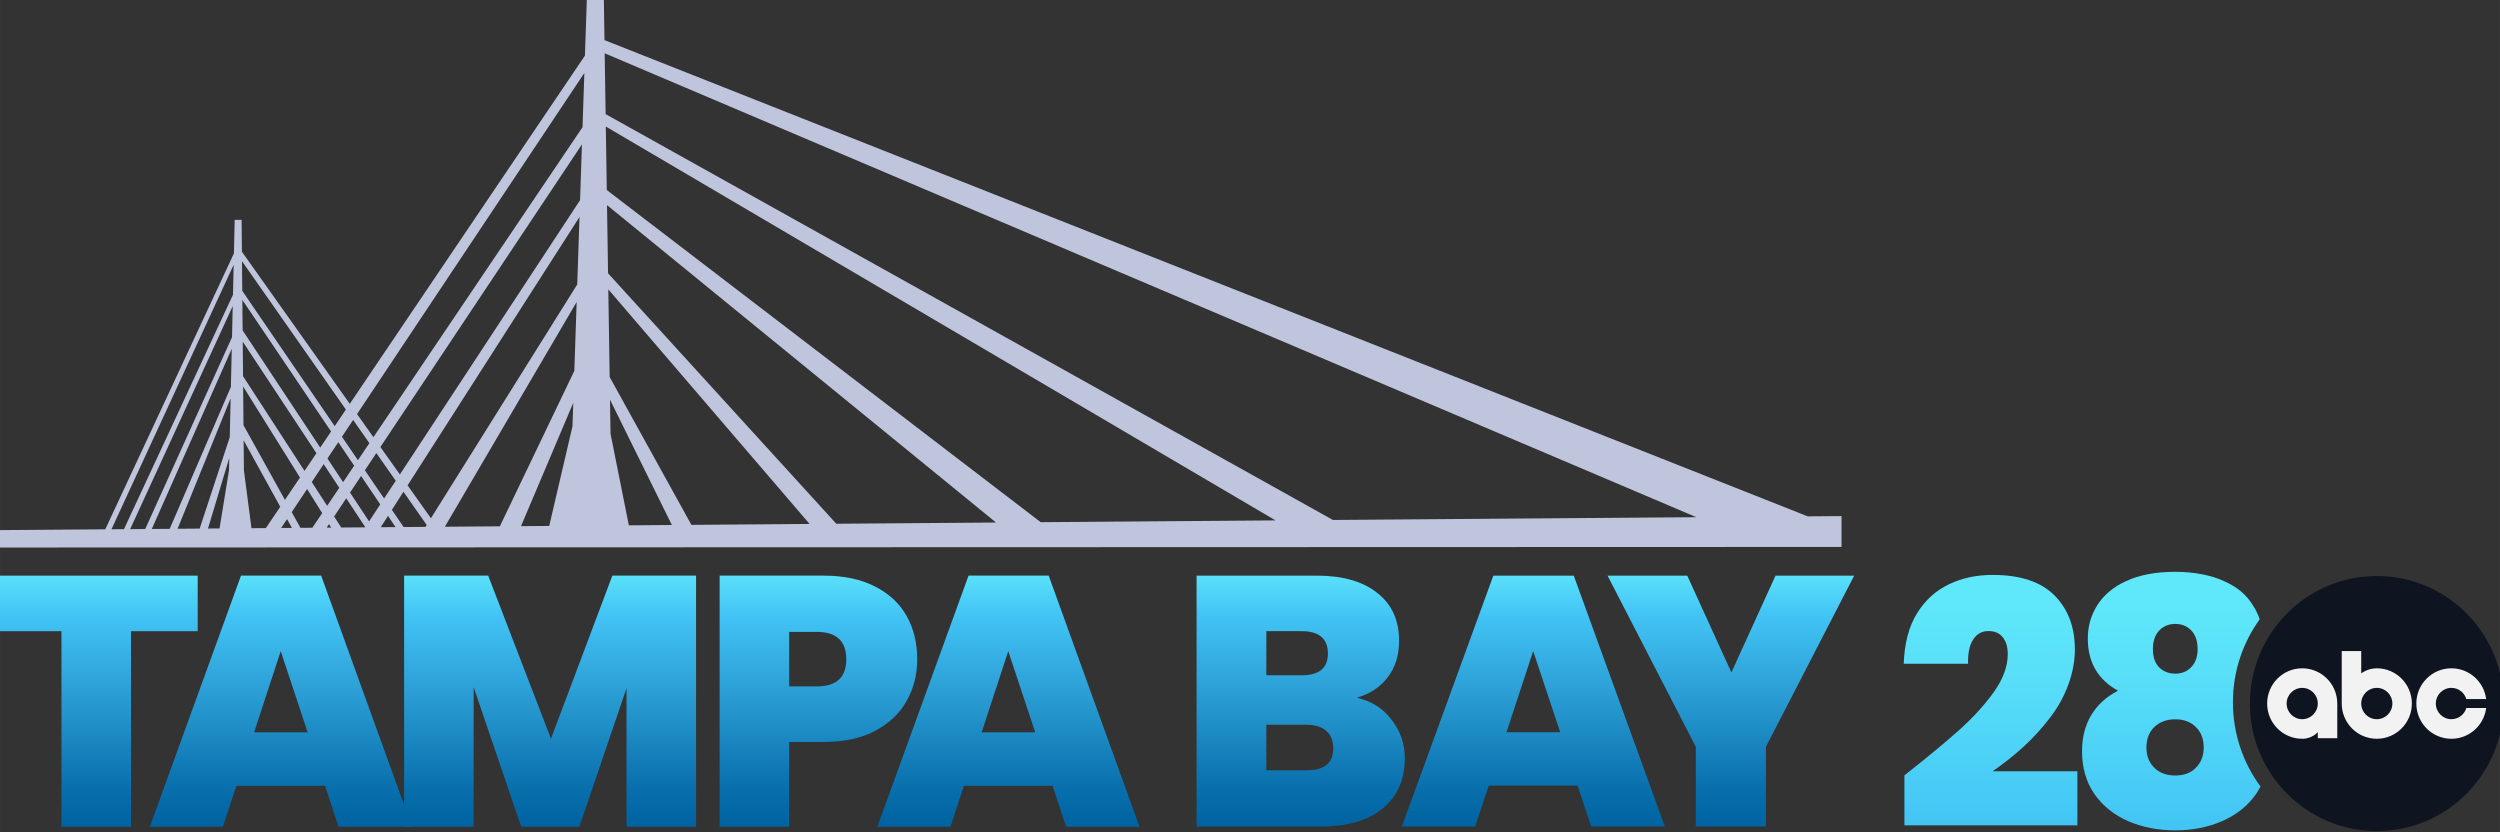
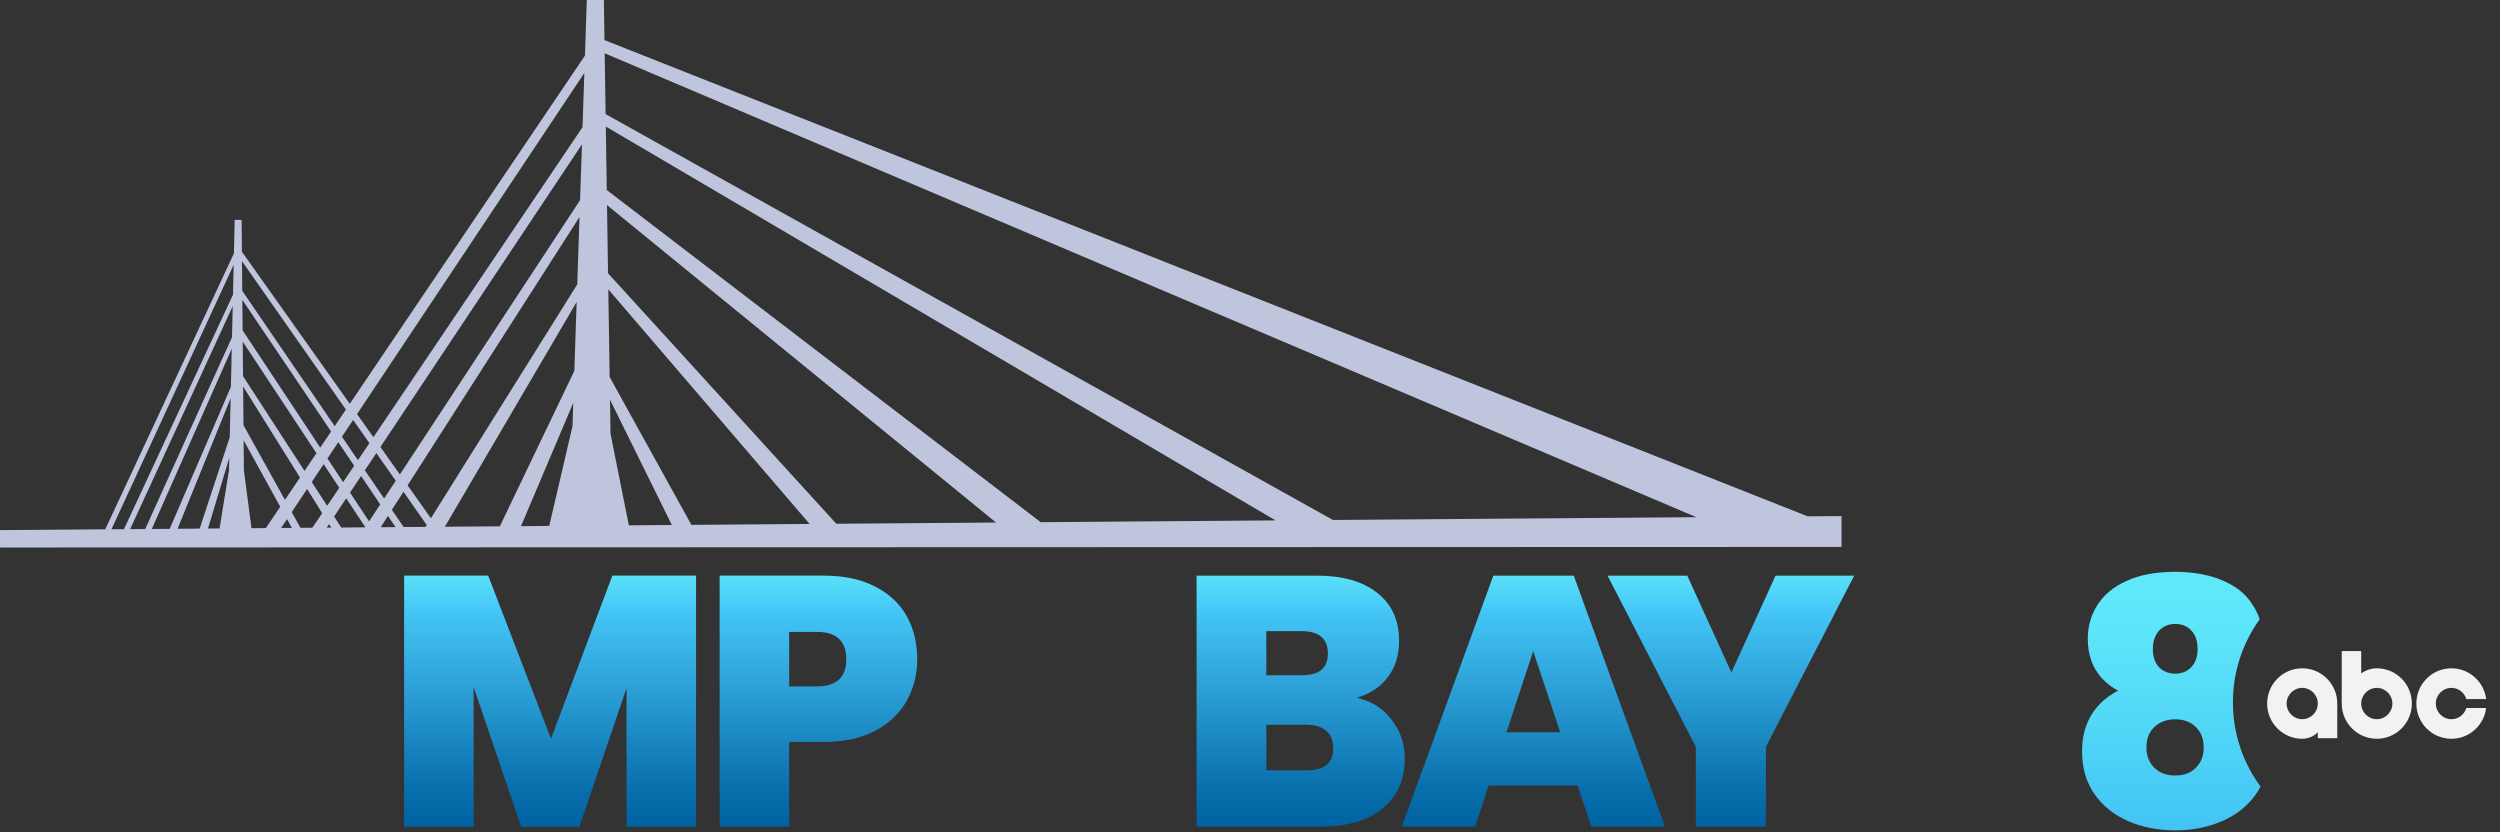
<svg xmlns="http://www.w3.org/2000/svg" xmlns:xlink="http://www.w3.org/1999/xlink" id="svg8" version="1.1" viewBox="0 0 264.583 88.107" height="182.483" width="547.997">
  <rect x="0" y="0" width="264.583" height="88.107" fill="#333333" stroke="none" />
  <defs id="defs2">
    <linearGradient id="linearGradient2929">
      <stop id="stop2925" offset="0" style="stop-color:#0063a1;stop-opacity:1" />
      <stop style="stop-color:#076dab;stop-opacity:1" offset="0.134" id="stop2948" />
      <stop style="stop-color:#2a9dd4;stop-opacity:1" offset="0.524" id="stop2935" />
      <stop style="stop-color:#43c5f6;stop-opacity:1" offset="0.85" id="stop2933" />
      <stop id="stop2927" offset="1" style="stop-color:#5ae0f9;stop-opacity:1" />
    </linearGradient>
    <linearGradient id="linearGradient2876">
      <stop id="stop2872" offset="0" style="stop-color:#42c4f4;stop-opacity:1;" />
      <stop style="stop-color:#54daf8;stop-opacity:1" offset="0.481" id="stop2882" />
      <stop id="stop2892" offset="0.583" style="stop-color:#58def8;stop-opacity:1" />
      <stop style="stop-color:#5ae1f9;stop-opacity:1" offset="0.669" id="stop2894" />
      <stop id="stop2884" offset="0.811" style="stop-color:#5de5f9;stop-opacity:1" />
      <stop style="stop-color:#5ee5fa;stop-opacity:1" offset="0.836" id="stop2886" />
      <stop id="stop2890" offset="0.914" style="stop-color:#5fe7fa;stop-opacity:1" />
      <stop id="stop2874" offset="1" style="stop-color:#60e8fa;stop-opacity:1" />
    </linearGradient>
    <linearGradient gradientUnits="userSpaceOnUse" y2="-366.51" x2="-1210.818" y1="150.397" x1="-1210.818" id="linearGradient2963" xlink:href="#linearGradient2929" />
    <linearGradient gradientUnits="userSpaceOnUse" y2="688.685" x2="-1152.343" y1="738.032" x1="-1152.343" id="linearGradient5947" xlink:href="#linearGradient2876" />
    <linearGradient gradientUnits="userSpaceOnUse" y2="688.685" x2="-1152.344" y1="738.032" x1="-1152.344" id="linearGradient5981" xlink:href="#linearGradient2876" />
    <linearGradient y2="-366.51" x2="-1210.818" y1="150.397" x1="-1210.818" gradientUnits="userSpaceOnUse" id="linearGradient1076" xlink:href="#linearGradient2929" />
    <linearGradient y2="-366.51" x2="-1210.818" y1="150.397" x1="-1210.818" gradientUnits="userSpaceOnUse" id="linearGradient1078" xlink:href="#linearGradient2929" />
    <linearGradient y2="-366.51" x2="-1210.818" y1="150.397" x1="-1210.818" gradientUnits="userSpaceOnUse" id="linearGradient1080" xlink:href="#linearGradient2929" />
    <linearGradient y2="-366.51" x2="-1210.818" y1="150.397" x1="-1210.818" gradientUnits="userSpaceOnUse" id="linearGradient1082" xlink:href="#linearGradient2929" />
    <linearGradient y2="-366.51" x2="-1210.818" y1="150.397" x1="-1210.818" gradientUnits="userSpaceOnUse" id="linearGradient1084" xlink:href="#linearGradient2929" />
    <linearGradient y2="-366.51" x2="-1210.818" y1="150.397" x1="-1210.818" gradientUnits="userSpaceOnUse" id="linearGradient1086" xlink:href="#linearGradient2929" />
    <linearGradient y2="688.685" x2="-1152.343" y1="738.032" x1="-1152.343" gradientUnits="userSpaceOnUse" id="linearGradient1088" xlink:href="#linearGradient2876" />
    <linearGradient y2="688.685" x2="-1152.344" y1="738.032" x1="-1152.344" gradientUnits="userSpaceOnUse" id="linearGradient1090" xlink:href="#linearGradient2876" />
    <linearGradient gradientUnits="userSpaceOnUse" y2="210.934" x2="-3565.193" y1="727.841" x1="-3565.193" id="linearGradient1135" xlink:href="#linearGradient2929" />
    <linearGradient gradientUnits="userSpaceOnUse" y2="210.934" x2="-3565.193" y1="727.841" x1="-3565.193" id="linearGradient1137" xlink:href="#linearGradient2929" />
    <linearGradient gradientUnits="userSpaceOnUse" y2="210.934" x2="-3565.193" y1="727.841" x1="-3565.193" id="linearGradient1139" xlink:href="#linearGradient2929" />
  </defs>
  <g transform="translate(1207.347,372.892)" id="layer1">
    <g transform="matrix(0.209,0,0,0.209,-955.37,-225.349)" id="g2461">
      <g id="g1048" style="fill:url(#linearGradient1086);fill-opacity:1" transform="matrix(0.245,0,0,0.246,-877.859,-324.297)">
-         <path d="m -929.269,-366.51 v 114.379 H -1067.111 v 402.528 h -143.707 l -4e-4,-402.528 h -136.376 v -114.379 z" style="font-style:normal;font-variant:normal;font-weight:800;font-stretch:normal;font-size:medium;line-height:1.25;font-family:Poppins;-inkscape-font-specification:'Poppins Ultra-Bold';font-variant-ligatures:normal;font-variant-caps:normal;font-variant-numeric:normal;font-feature-settings:normal;text-align:start;letter-spacing:0px;word-spacing:-53.223px;writing-mode:lr-tb;text-anchor:start;fill:url(#linearGradient1076);fill-opacity:1;stroke:none;stroke-width:7.133px;stroke-linecap:butt;stroke-linejoin:miter;stroke-opacity:1" id="path1038" />
-         <path d="m -666.018,66.079 h -183.3 l -27.862,84.318 h -151.039 l 188.433,-516.907 h 165.704 l 187.7,516.907 h -151.773 z m -35.927,-109.98 -55.723,-167.17 -54.99,167.17 z" style="font-style:normal;font-variant:normal;font-weight:800;font-stretch:normal;font-size:medium;line-height:1.25;font-family:Poppins;-inkscape-font-specification:'Poppins Ultra-Bold';font-variant-ligatures:normal;font-variant-caps:normal;font-variant-numeric:normal;font-feature-settings:normal;text-align:start;letter-spacing:0px;word-spacing:-53.223px;writing-mode:lr-tb;text-anchor:start;fill:url(#linearGradient1078);fill-opacity:1;stroke:none;stroke-width:7.133px;stroke-linecap:butt;stroke-linejoin:miter;stroke-opacity:1" id="path1040" />
        <path d="m 100.793,-366.51 v 516.907 H -42.914 v -285.215 l -97.516,285.215 h -120.245 l -98.249,-287.415 v 287.415 h -143.708 v -516.907 h 173.769 L -199.086,-30.704 -72.242,-366.51 Z" style="font-style:normal;font-variant:normal;font-weight:800;font-stretch:normal;font-size:medium;line-height:1.25;font-family:Poppins;-inkscape-font-specification:'Poppins Ultra-Bold';font-variant-ligatures:normal;font-variant-caps:normal;font-variant-numeric:normal;font-feature-settings:normal;text-align:start;letter-spacing:0px;word-spacing:-53.223px;writing-mode:lr-tb;text-anchor:start;fill:url(#linearGradient1080);fill-opacity:1;stroke:none;stroke-width:7.133px;stroke-linecap:butt;stroke-linejoin:miter;stroke-opacity:1" id="path1042" />
        <path d="m 557.911,-194.208 q 0,46.925 -21.996,85.785 -21.263,38.126 -65.255,61.589 -43.259,22.729 -106.314,22.729 H 293.225 V 150.397 H 149.518 v -516.907 h 214.828 q 62.322,0 105.581,21.996 43.992,21.996 65.988,60.856 21.996,38.86 21.996,89.451 z m -207.496,55.723 q 60.856,0 60.856,-55.723 0,-56.457 -60.856,-56.457 h -57.19 v 112.18 z" style="font-style:normal;font-variant:normal;font-weight:800;font-stretch:normal;font-size:medium;line-height:1.25;font-family:Poppins;-inkscape-font-specification:'Poppins Ultra-Bold';font-variant-ligatures:normal;font-variant-caps:normal;font-variant-numeric:normal;font-feature-settings:normal;text-align:start;letter-spacing:0px;word-spacing:-53.223px;writing-mode:lr-tb;text-anchor:start;fill:url(#linearGradient1082);fill-opacity:1;stroke:none;stroke-width:7.133px;stroke-linecap:butt;stroke-linejoin:miter;stroke-opacity:1" id="path1044" />
-         <path d="M 837.713,66.079 H 654.413 L 626.551,150.397 H 475.512 l 188.433,-516.907 h 165.704 l 187.699,516.907 H 865.575 Z M 801.786,-43.901 746.063,-211.071 691.073,-43.901 Z" style="font-style:normal;font-variant:normal;font-weight:800;font-stretch:normal;font-size:medium;line-height:1.25;font-family:Poppins;-inkscape-font-specification:'Poppins Ultra-Bold';font-variant-ligatures:normal;font-variant-caps:normal;font-variant-numeric:normal;font-feature-settings:normal;text-align:start;letter-spacing:0px;word-spacing:-53.223px;writing-mode:lr-tb;text-anchor:start;fill:url(#linearGradient1084);fill-opacity:1;stroke:none;stroke-width:7.133px;stroke-linecap:butt;stroke-linejoin:miter;stroke-opacity:1" id="path1046" />
      </g>
      <g transform="matrix(2.615,0,0,2.615,-903.44,-797.865)" id="g1070">
        <g transform="matrix(0.094,0,0,0.094,229.966,126.793)" style="fill:#0063a1;fill-opacity:1" id="g1056">
          <path id="path1050" style="font-style:normal;font-variant:normal;font-weight:800;font-stretch:normal;font-size:medium;line-height:1.25;font-family:Poppins;-inkscape-font-specification:'Poppins Ultra-Bold';font-variant-ligatures:normal;font-variant-caps:normal;font-variant-numeric:normal;font-feature-settings:normal;text-align:start;letter-spacing:0px;word-spacing:-53.071px;writing-mode:lr-tb;text-anchor:start;fill:url(#linearGradient1139);fill-opacity:1;stroke:none;stroke-width:7.133px;stroke-linecap:butt;stroke-linejoin:miter;stroke-opacity:1" d="m -880.878,462.422 q 45.459,10.265 71.854,45.459 27.128,34.46 27.128,79.186 0,65.988 -45.459,103.381 -45.459,37.393 -127.577,37.393 H -1210.819 V 210.934 h 247.822 q 79.186,0 123.911,35.194 45.459,35.194 45.459,98.982 0,45.459 -24.196,76.253 -23.462,30.061 -63.055,41.059 z M -1067.111,416.23 h 72.587 q 54.257,0 54.257,-44.725 0,-46.192 -54.257,-46.192 h -72.587 z m 83.585,195.765 q 54.257,0 54.257,-45.459 0,-23.462 -14.664,-35.927 -13.931,-12.464 -40.326,-12.464 h -82.852 v 93.85 z" />
          <path id="path1052" style="font-style:normal;font-variant:normal;font-weight:800;font-stretch:normal;font-size:medium;line-height:1.25;font-family:Poppins;-inkscape-font-specification:'Poppins Ultra-Bold';font-variant-ligatures:normal;font-variant-caps:normal;font-variant-numeric:normal;font-feature-settings:normal;text-align:start;letter-spacing:0px;word-spacing:-53.071px;writing-mode:lr-tb;text-anchor:start;fill:url(#linearGradient1137);fill-opacity:1;stroke:none;stroke-width:7.133px;stroke-linecap:butt;stroke-linejoin:miter;stroke-opacity:1" d="m -425.739,643.523 h -183.3 l -27.862,84.318 H -787.941 l 188.433,-516.907 h 165.704 L -246.105,727.841 h -151.773 z m -35.927,-109.98 -55.723,-167.17 -54.99,167.17 z" />
          <path id="path1054" style="font-style:normal;font-variant:normal;font-weight:800;font-stretch:normal;font-size:medium;line-height:1.25;font-family:Poppins;-inkscape-font-specification:'Poppins Ultra-Bold';font-variant-ligatures:normal;font-variant-caps:normal;font-variant-numeric:normal;font-feature-settings:normal;text-align:start;letter-spacing:0px;word-spacing:-53.071px;writing-mode:lr-tb;text-anchor:start;fill:url(#linearGradient1135);fill-opacity:1;stroke:none;stroke-width:7.133px;stroke-linecap:butt;stroke-linejoin:miter;stroke-opacity:1" d="M 143.907,210.934 -37.927,563.604 V 727.841 H -182.368 V 563.604 L -364.202,210.934 h 164.237 l 90.917,199.431 90.917,-199.431 z" />
        </g>
        <g id="g1068" transform="matrix(1,0,0,1.005,1451.169,-545.89)">
          <g id="g1062" transform="matrix(0.094,0,0,0.094,-1221.203,669.11)">
-             <path style="fill:#0e1521;fill-opacity:1;stroke-width:0.106" id="path1058" d="m 1481.933,474.45 c 0,144.378 -117.041,261.419 -261.419,261.419 -144.378,0 -261.419,-117.041 -261.419,-261.419 0,-144.378 117.041,-261.419 261.419,-261.419 144.378,0 261.419,117.041 261.419,261.419 z" />
            <path id="path1060" d="m 1148.289,366.951 h 40.126 v 45.832 c 0,0 12.641,-10.556 32.1,-10.556 39.888,0 72.224,32.335 72.224,72.224 0,39.889 -32.339,72.225 -72.227,72.224 -39.888,0 -72.224,-32.335 -72.224,-72.224 z m -81.446,35.276 c 39.888,0 72.224,32.335 72.224,72.224 v 0 71.052 h -40.126 v -12.437 c 0,0 -11.133,13.608 -32.1,13.608 -39.889,0 -72.224,-32.335 -72.224,-72.224 0,-39.888 32.335,-72.224 72.224,-72.224 z m 307.342,0 c 36.772,0 67.103,27.486 71.623,63.029 h -40.875 c -3.955,-13.244 -16.216,-22.906 -30.747,-22.906 -17.728,0 -32.1,14.372 -32.1,32.1 0,17.728 14.371,32.1 32.1,32.1 14.531,0 26.792,-9.662 30.747,-22.906 h 40.875 c -4.519,35.545 -34.852,63.031 -71.623,63.029 -39.888,0 -72.224,-32.335 -72.224,-72.224 0,-39.888 32.335,-72.224 72.224,-72.224 z m -307.342,40.123 c -17.728,0 -32.1,14.372 -32.1,32.1 0,17.728 14.372,32.1 32.1,32.1 17.729,0 32.1,-14.372 32.1,-32.1 0,-17.728 -14.372,-32.1 -32.1,-32.1 z m 153.67,0 c -17.729,0 -32.1,14.373 -32.1,32.1 0,17.729 14.372,32.1 32.1,32.1 17.729,0 32.1,-14.373 32.1,-32.1 0,-17.728 -14.372,-32.1 -32.1,-32.1 z" style="fill:#f2f2f2;fill-opacity:1;stroke-width:0.106" />
          </g>
          <path style="font-style:normal;font-variant:normal;font-weight:800;font-stretch:normal;font-size:medium;line-height:1.25;font-family:Poppins;-inkscape-font-specification:'Poppins Ultra-Bold';font-variant-ligatures:normal;font-variant-caps:normal;font-variant-numeric:normal;font-feature-settings:normal;text-align:start;letter-spacing:0px;word-spacing:-53.071px;writing-mode:lr-tb;text-anchor:start;fill:url(#linearGradient1088);fill-opacity:1;stroke:none;stroke-width:0.639px;stroke-linecap:butt;stroke-linejoin:miter;stroke-opacity:1" d="m -1145.505,688.329 c -3.719,0 -6.941,0.591 -9.479,1.772 -2.538,1.138 -4.347,2.691 -5.616,4.66 -1.225,1.925 -1.838,4.069 -1.838,6.432 0,4.55 1.947,7.897 5.841,10.041 -2.275,1.181 -4.003,2.756 -5.185,4.725 -1.181,1.969 -1.772,4.288 -1.772,6.957 0,3.194 0.809,5.95 2.428,8.269 1.619,2.275 3.785,4.003 6.497,5.185 2.756,1.181 5.797,1.772 9.123,1.772 3.325,0 6.344,-0.591 9.057,-1.772 2.756,-1.181 4.944,-2.91 6.563,-5.185 0.333,-0.476 0.631,-0.971 0.895,-1.485 -3.358,-4.533 -5.345,-10.144 -5.345,-16.219 0,-5.977 1.923,-11.504 5.183,-15.998 -0.314,-0.951 -0.755,-1.859 -1.324,-2.722 -1.225,-1.969 -2.919,-3.447 -5.457,-4.585 -2.538,-1.181 -5.853,-1.847 -9.572,-1.847 z m 0,10.041 c 1.312,0 2.363,0.438 3.15,1.313 0.787,0.831 1.181,2.013 1.181,3.544 0,1.488 -0.416,2.647 -1.247,3.478 -0.787,0.831 -1.816,1.247 -3.084,1.247 -1.269,0 -2.319,-0.416 -3.15,-1.247 -0.787,-0.831 -1.181,-1.991 -1.181,-3.478 0,-1.488 0.394,-2.669 1.181,-3.544 0.831,-0.875 1.881,-1.313 3.15,-1.313 z m 0,18.376 c 1.663,0 2.997,0.503 4.003,1.51 1.006,0.963 1.51,2.275 1.51,3.938 0,1.575 -0.503,2.866 -1.51,3.872 -0.963,1.006 -2.297,1.51 -4.003,1.51 -1.706,0 -3.063,-0.503 -4.069,-1.51 -1.006,-1.006 -1.51,-2.297 -1.51,-3.872 0,-1.663 0.503,-2.975 1.51,-3.938 1.05,-1.006 2.406,-1.51 4.069,-1.51 z" id="path1064" />
-           <path id="path1066" style="font-style:normal;font-variant:normal;font-weight:800;font-stretch:normal;font-size:medium;line-height:1.25;font-family:Poppins;-inkscape-font-specification:'Poppins Ultra-Bold';font-variant-ligatures:normal;font-variant-caps:normal;font-variant-numeric:normal;font-feature-settings:normal;text-align:start;letter-spacing:0px;word-spacing:-50.836px;writing-mode:lr-tb;text-anchor:start;fill:url(#linearGradient1090);fill-opacity:1;stroke:none;stroke-width:0.639px;stroke-linecap:butt;stroke-linejoin:miter;stroke-opacity:1" d="m -1197.951,727.542 c 4.25,-3.321 7.732,-6.184 10.449,-8.588 2.716,-2.404 4.994,-4.873 6.834,-7.408 1.84,-2.579 2.73,-5.026 2.73,-7.342 0,-1.399 -0.329,-2.491 -0.986,-3.278 -0.613,-0.787 -1.533,-1.18 -2.76,-1.18 -1.27,0 -2.256,0.546 -2.957,1.639 -0.701,1.049 -1.03,2.6 -0.986,4.654 h -12.456 c 0.132,-3.89 0.986,-7.159 2.563,-9.694 1.577,-2.579 3.709,-4.442 6.242,-5.64 2.55,-1.206 5.302,-1.776 8.413,-1.776 5.389,0 9.397,1.333 12.026,3.999 2.629,2.666 3.898,6.119 3.898,10.358 0,4.545 -1.814,9.262 -4.76,13.082 -3.023,3.977 -6.609,7.24 -11.165,10.386 h 16.409 v 10.423 h -33.495 z" />
        </g>
      </g>
      <path id="path1072" d="m -908.456,-706.95 -0.98,29.162 -119.081,176.329 -54.627,-77.027 -0.148,-16.115 h -3.506 l -0.385,16.966 -65.149,139.722 -55.017,0.419 v 8.803 l 934.235,-0.298 v -15.618 l -17.127,0.129 -609.3,-241.157 -0.327,-21.315 z m 9.018,27.985 552.818,234.917 -184.045,1.401 -368.3,-205.516 z m -10.293,9.963 -0.923,27.466 -105.883,156.968 -8.299,-11.702 z m 10.863,27.127 339.134,199.449 -118.894,0.905 -219.746,-168.205 z m -12.078,9.029 -0.949,28.255 -91.247,138.909 -9.87,-13.917 z m 12.689,30.758 197.004,160.74 -80.892,0.616 -115.582,-126.825 z m -13.925,6.006 -1.148,34.159 -74.097,118.402 -11.815,-16.661 z m -170.919,22.375 52.619,75.159 -5.669,8.394 -46.812,-68.531 z m -4.213,1.842 -0.344,15.161 -55.205,118.719 -6.329,0.048 z m 189.712,12.442 101.934,118.794 -59.855,0.456 -41.397,-74.862 z m -185.319,5.332 44.94,66.647 -5.502,8.147 -39.296,-59.357 z m 169.292,1.044 -1.172,34.877 -37.727,78.736 -27.842,0.212 z m -174.16,2.101 -0.357,15.745 -43.956,97.135 -7.625,0.058 z m 5.062,17.983 37.324,56.509 -6.044,8.95 -31.119,-47.956 z m -5.552,3.617 -0.438,19.323 -30.984,71.862 -9.065,0.069 z m 5.761,19.113 28.784,46.115 -7.623,11.289 -20.981,-37.809 z m -6.329,5.964 -0.449,19.734 -15.233,46.258 -11.186,0.085 z m 192.103,0.704 31.329,63.467 -21.784,0.166 -9.28,-46.399 z m -18.601,1.604 -0.4,11.899 -11.771,50.437 -14.292,0.109 z m -111.467,8.655 8.235,11.763 -5.808,8.612 -8.101,-11.859 z m -55.455,10.31 18.547,33.665 -7.292,10.798 -7.283,0.055 -3.833,-29.328 z m 47.94,0.968 8.037,11.919 -5.606,8.311 -7.929,-11.978 z m 19.266,5.505 9.823,14.031 -5.891,8.967 -9.746,-14.269 z m -74.471,2.454 -0.14,6.214 -4.783,29.501 -5.863,0.046 z m 47.795,3.163 7.908,11.974 -6.144,9.109 -7.801,-12.023 z m 18.948,5.988 9.698,14.383 -5.652,8.604 -9.649,-14.575 z m -27.329,6.589 7.633,12.23 -4.983,7.388 -6.028,0.046 -4.419,-7.963 z m 48.784,1.413 11.769,16.812 -0.599,0.956 -11.086,0.084 -5.946,-8.704 z m -28.984,3.301 9.652,14.612 -0.058,0.089 -12.11,0.092 -3.62,-5.578 z m 21.159,8.912 3.824,5.671 -7.494,0.057 z m -51.119,1.62 2.452,4.451 -5.446,0.041 z m 21.258,2.535 1.101,1.765 -2.288,0.018 z" style="opacity:1;fill:#c0c5de;fill-opacity:1;fill-rule:evenodd;stroke:none;stroke-width:9.983;stroke-linecap:square;stroke-linejoin:miter;stroke-miterlimit:15.5;stroke-dasharray:none;stroke-opacity:1;paint-order:markers stroke fill" />
    </g>
  </g>
</svg>